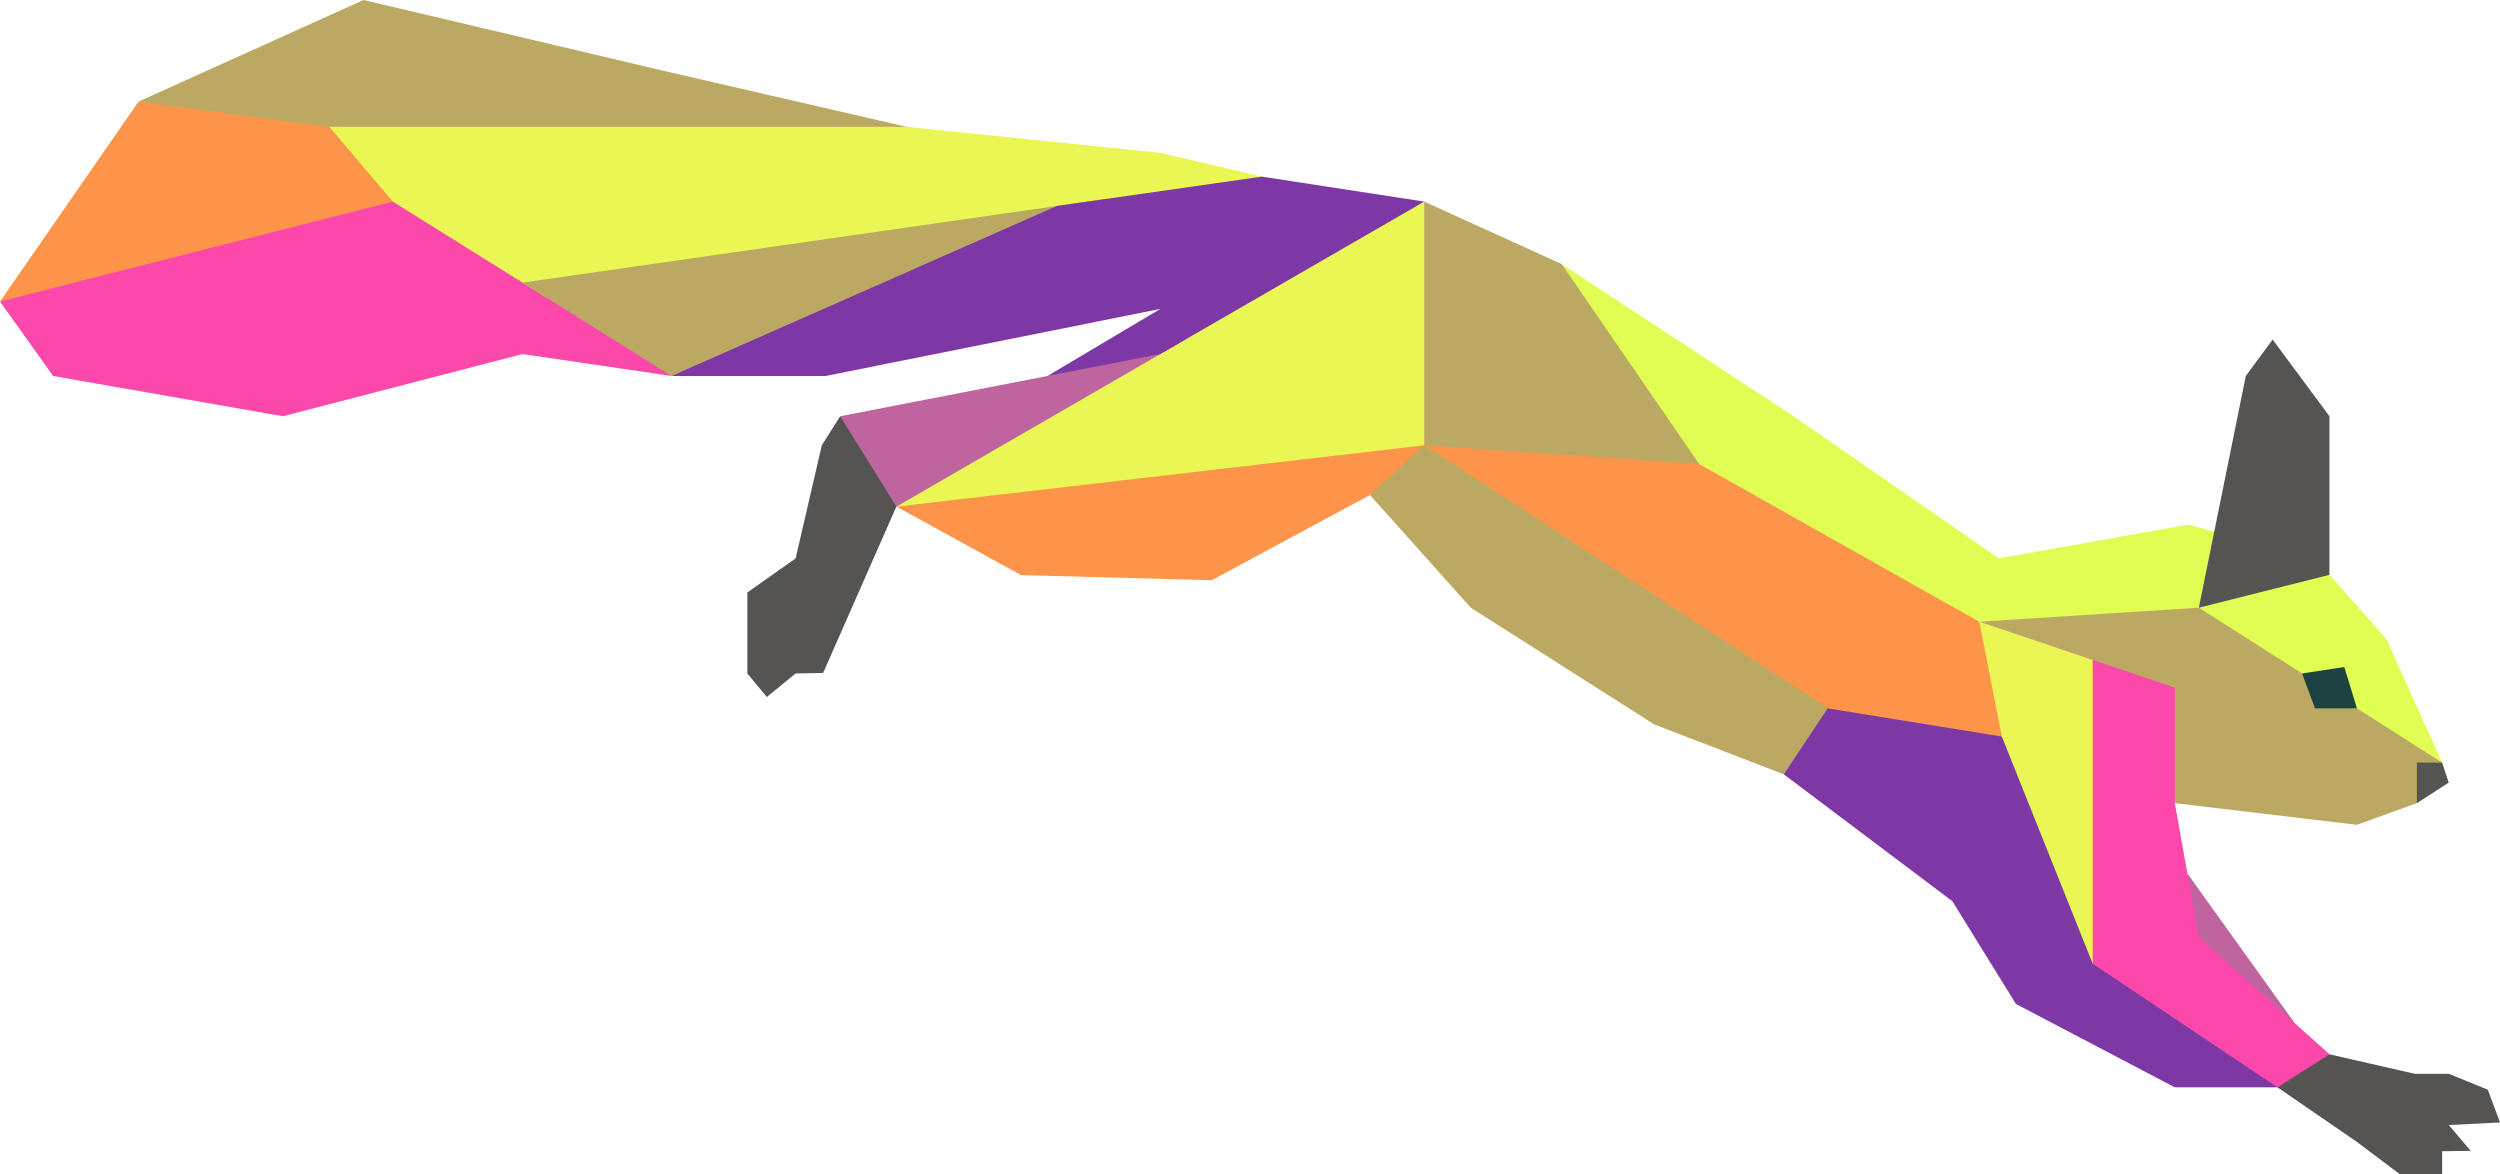
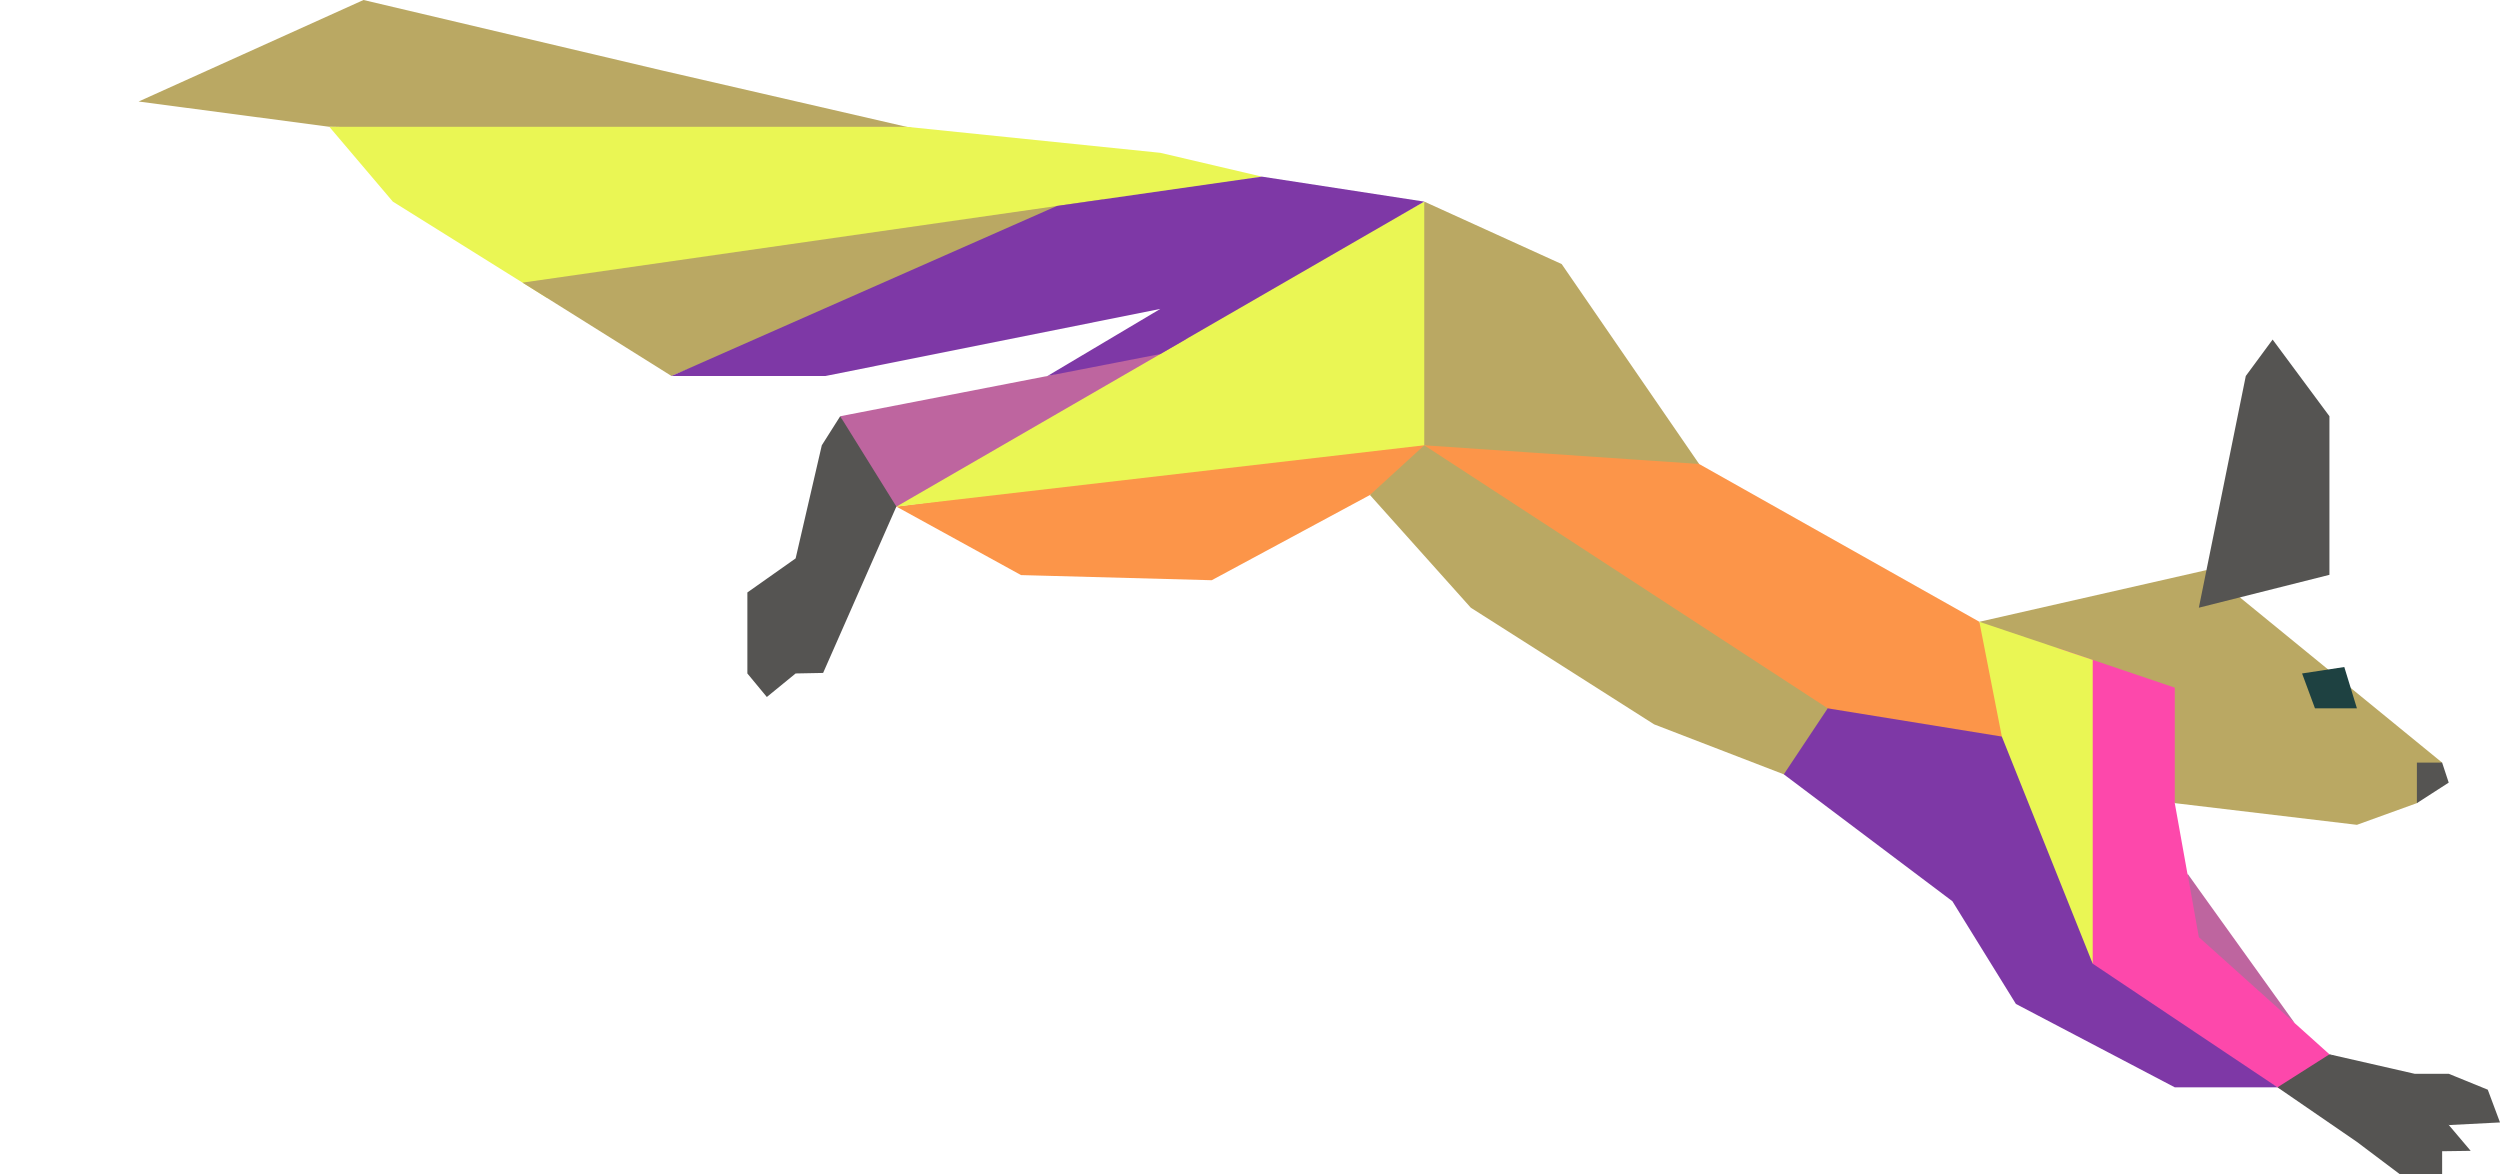
<svg xmlns="http://www.w3.org/2000/svg" version="1.1" id="Layer_1" x="0px" y="0px" viewBox="0 0 1901 893" style="enable-background:new 0 0 1901 893;" xml:space="preserve">
  <style type="text/css">
	.st0{fill:#BAA863;}
	.st1{fill:#E1FC52;}
	.st2{fill:#1E4141;}
	.st3{fill:#555452;}
	.st4{fill:#FC9549;}
	.st5{fill:#EAF654;}
	.st6{fill:#FD48AB;}
	.st7{fill:#7E38A6;}
	.st8{fill:#BE659F;}
</style>
  <g>
    <polyline class="st0" points="1837.8,610.7 1792.2,627.2 1653.7,610.7 1596.2,553.4 1505.1,472.8 1677.8,433.5 1857,579.9  " />
-     <polygon class="st1" points="1857,579.9 1814.5,485.8 1760.3,424.6 1663.7,398.9 1519.9,424.6 1363.8,316.5 1187.5,200.8    1235.5,316.5 1481.1,474.3 1672,462.1  " />
    <polygon class="st2" points="1750.5,512.1 1782.6,507.2 1792.2,538.6 1760.3,538.6  " />
    <polygon class="st3" points="1672,462.1 1771.3,437.1 1771.3,316.5 1728.1,258.2 1707.7,285.9  " />
    <polygon class="st3" points="1857,579.9 1862,595.1 1837.8,610.7 1837.8,579.9  " />
    <polygon class="st4" points="1505.1,472.8 1548.2,564.3 1402.5,588.8 1083,338.6 1246.5,327.2  " />
    <polygon class="st4" points="1041.7,376.4 921.4,441.2 776.4,437.3 681.6,385.2 1123.1,327.2  " />
-     <polygon class="st4" points="261.5,77.2 105.4,77.2 0,229.3 362.4,161.4  " />
    <polygon class="st5" points="1083,153.3 1132.8,332.8 653.3,388.5  " />
    <polyline class="st0" points="1083,338.6 1292,352.8 1187.5,200.8 1083,153.3 1083,338.6  " />
    <polygon class="st0" points="105.4,77.2 276.4,0 503.5,53.6 729.1,105.6 250.4,96.4  " />
-     <polygon class="st6" points="0,229.3 40.4,285.9 215.1,316.5 397.3,269.2 510.6,285.9 357.6,138.3  " />
    <polygon class="st6" points="1653.7,522.9 1653.7,610.7 1663.3,664.3 1681.1,711.9 1744.9,778 1771.3,801.7 1744.9,833.7    1591.3,752.9 1564.4,492.7  " />
    <polygon class="st7" points="1484.6,685.3 1532.9,763.4 1653.7,826.8 1731.8,826.8 1591.3,732.8 1548.2,564.3 1366.8,534.9    1356.4,588.8  " />
    <polygon class="st5" points="1591.3,501.8 1505.1,472.8 1522.2,560.1 1591.3,732.8  " />
    <polygon class="st5" points="250.4,96.4 689.1,96.4 882.3,116.2 959.5,134.3 415.7,226.4 298.7,153.3  " />
    <polyline class="st8" points="1663.4,664.3 1672,676.4 1744.9,778 1672,712.6  " />
    <polygon class="st8" points="902.4,257.6 796.5,285.9 638.9,316.5 672.7,390.4  " />
    <polygon class="st0" points="397.3,214.9 840,151.4 510.6,285.9  " />
    <polygon class="st0" points="1041.7,376.4 1118.4,462.1 1257.8,550.8 1356.4,588.8 1389.8,538.6 1083,338.6  " />
    <polygon class="st7" points="1083,153.3 959.5,134.3 803.7,156.6 510.6,285.9 627.7,285.9 882.3,234.9 796.5,285.9 882.3,269.2     " />
    <polygon class="st3" points="1771.3,801.7 1837.8,826.8 1878.7,875.1 1857,875.4 1857,893 1825,893 1792.2,868.3 1731.8,826.8  " />
    <polygon class="st3" points="1901,853.5 1862,855.5 1813.6,826.8 1771.3,801.7 1836.1,816.5 1862,816.5 1891.7,828.6  " />
    <polygon class="st3" points="681.6,385.2 625.9,511.7 605,512.1 583.1,530 568.3,512.1 568.3,480.4 568.3,450.5 605,424.6    624.9,338.6 638.9,316.5  " />
  </g>
</svg>